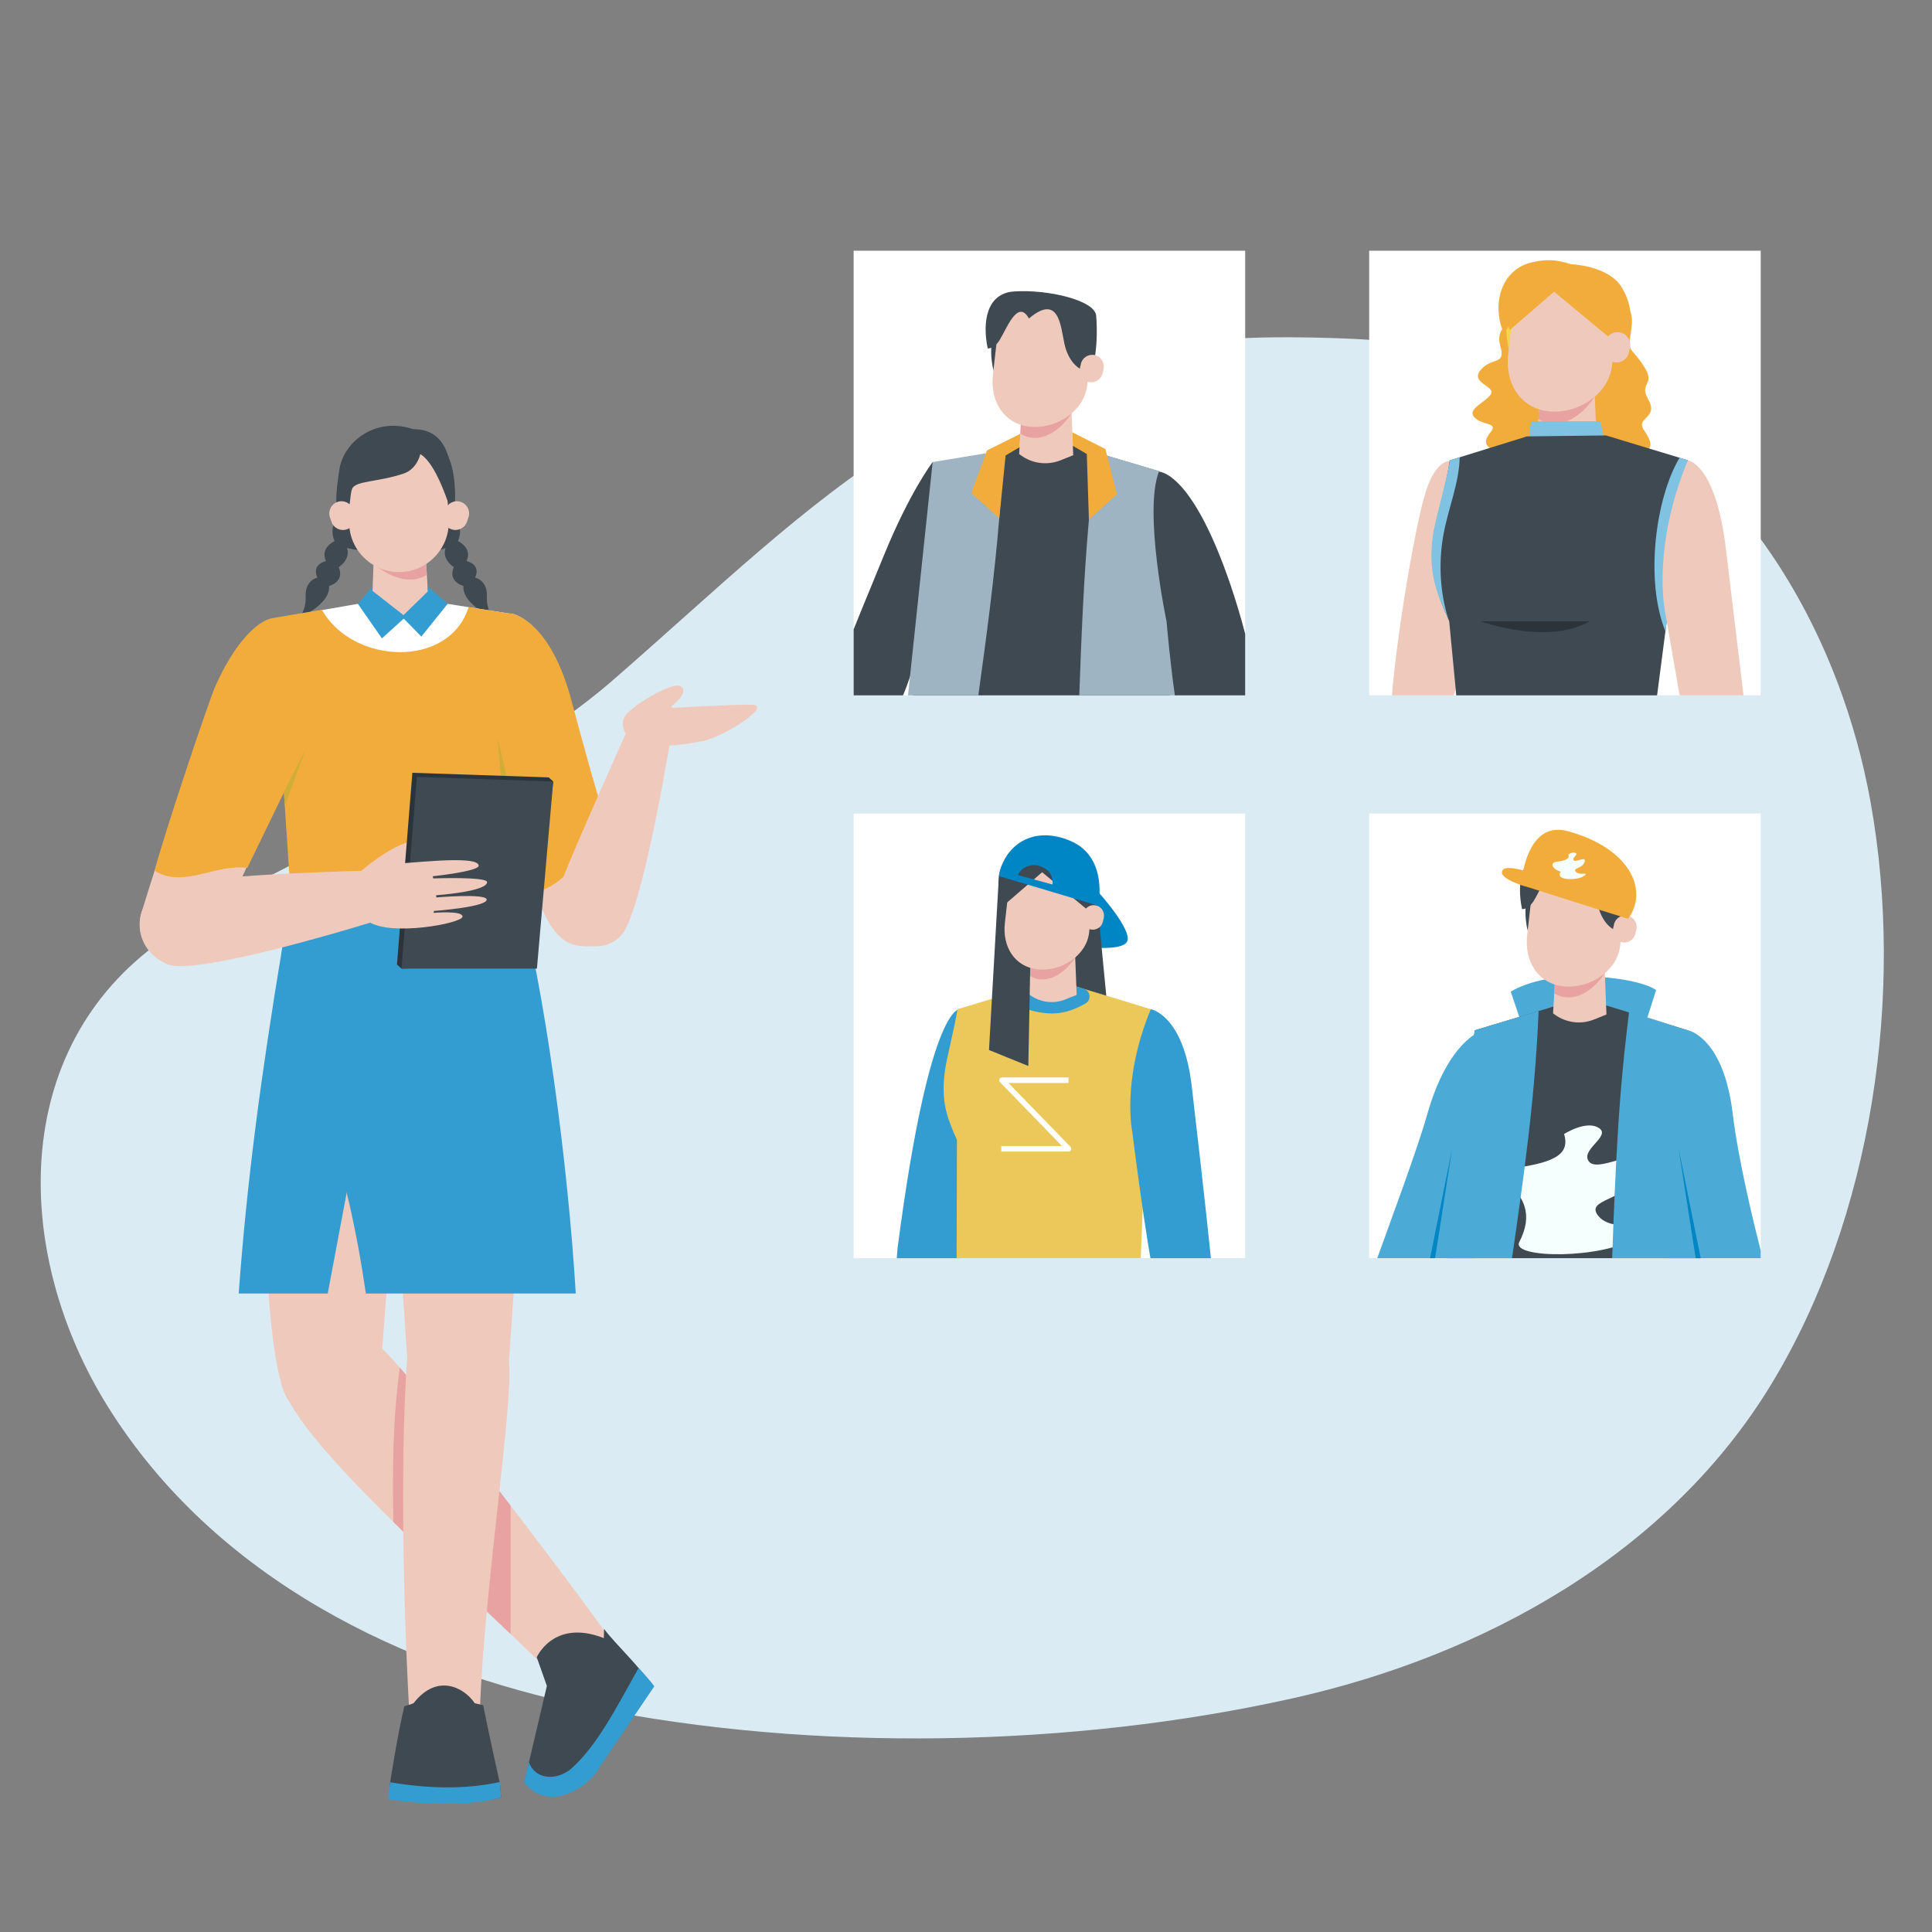
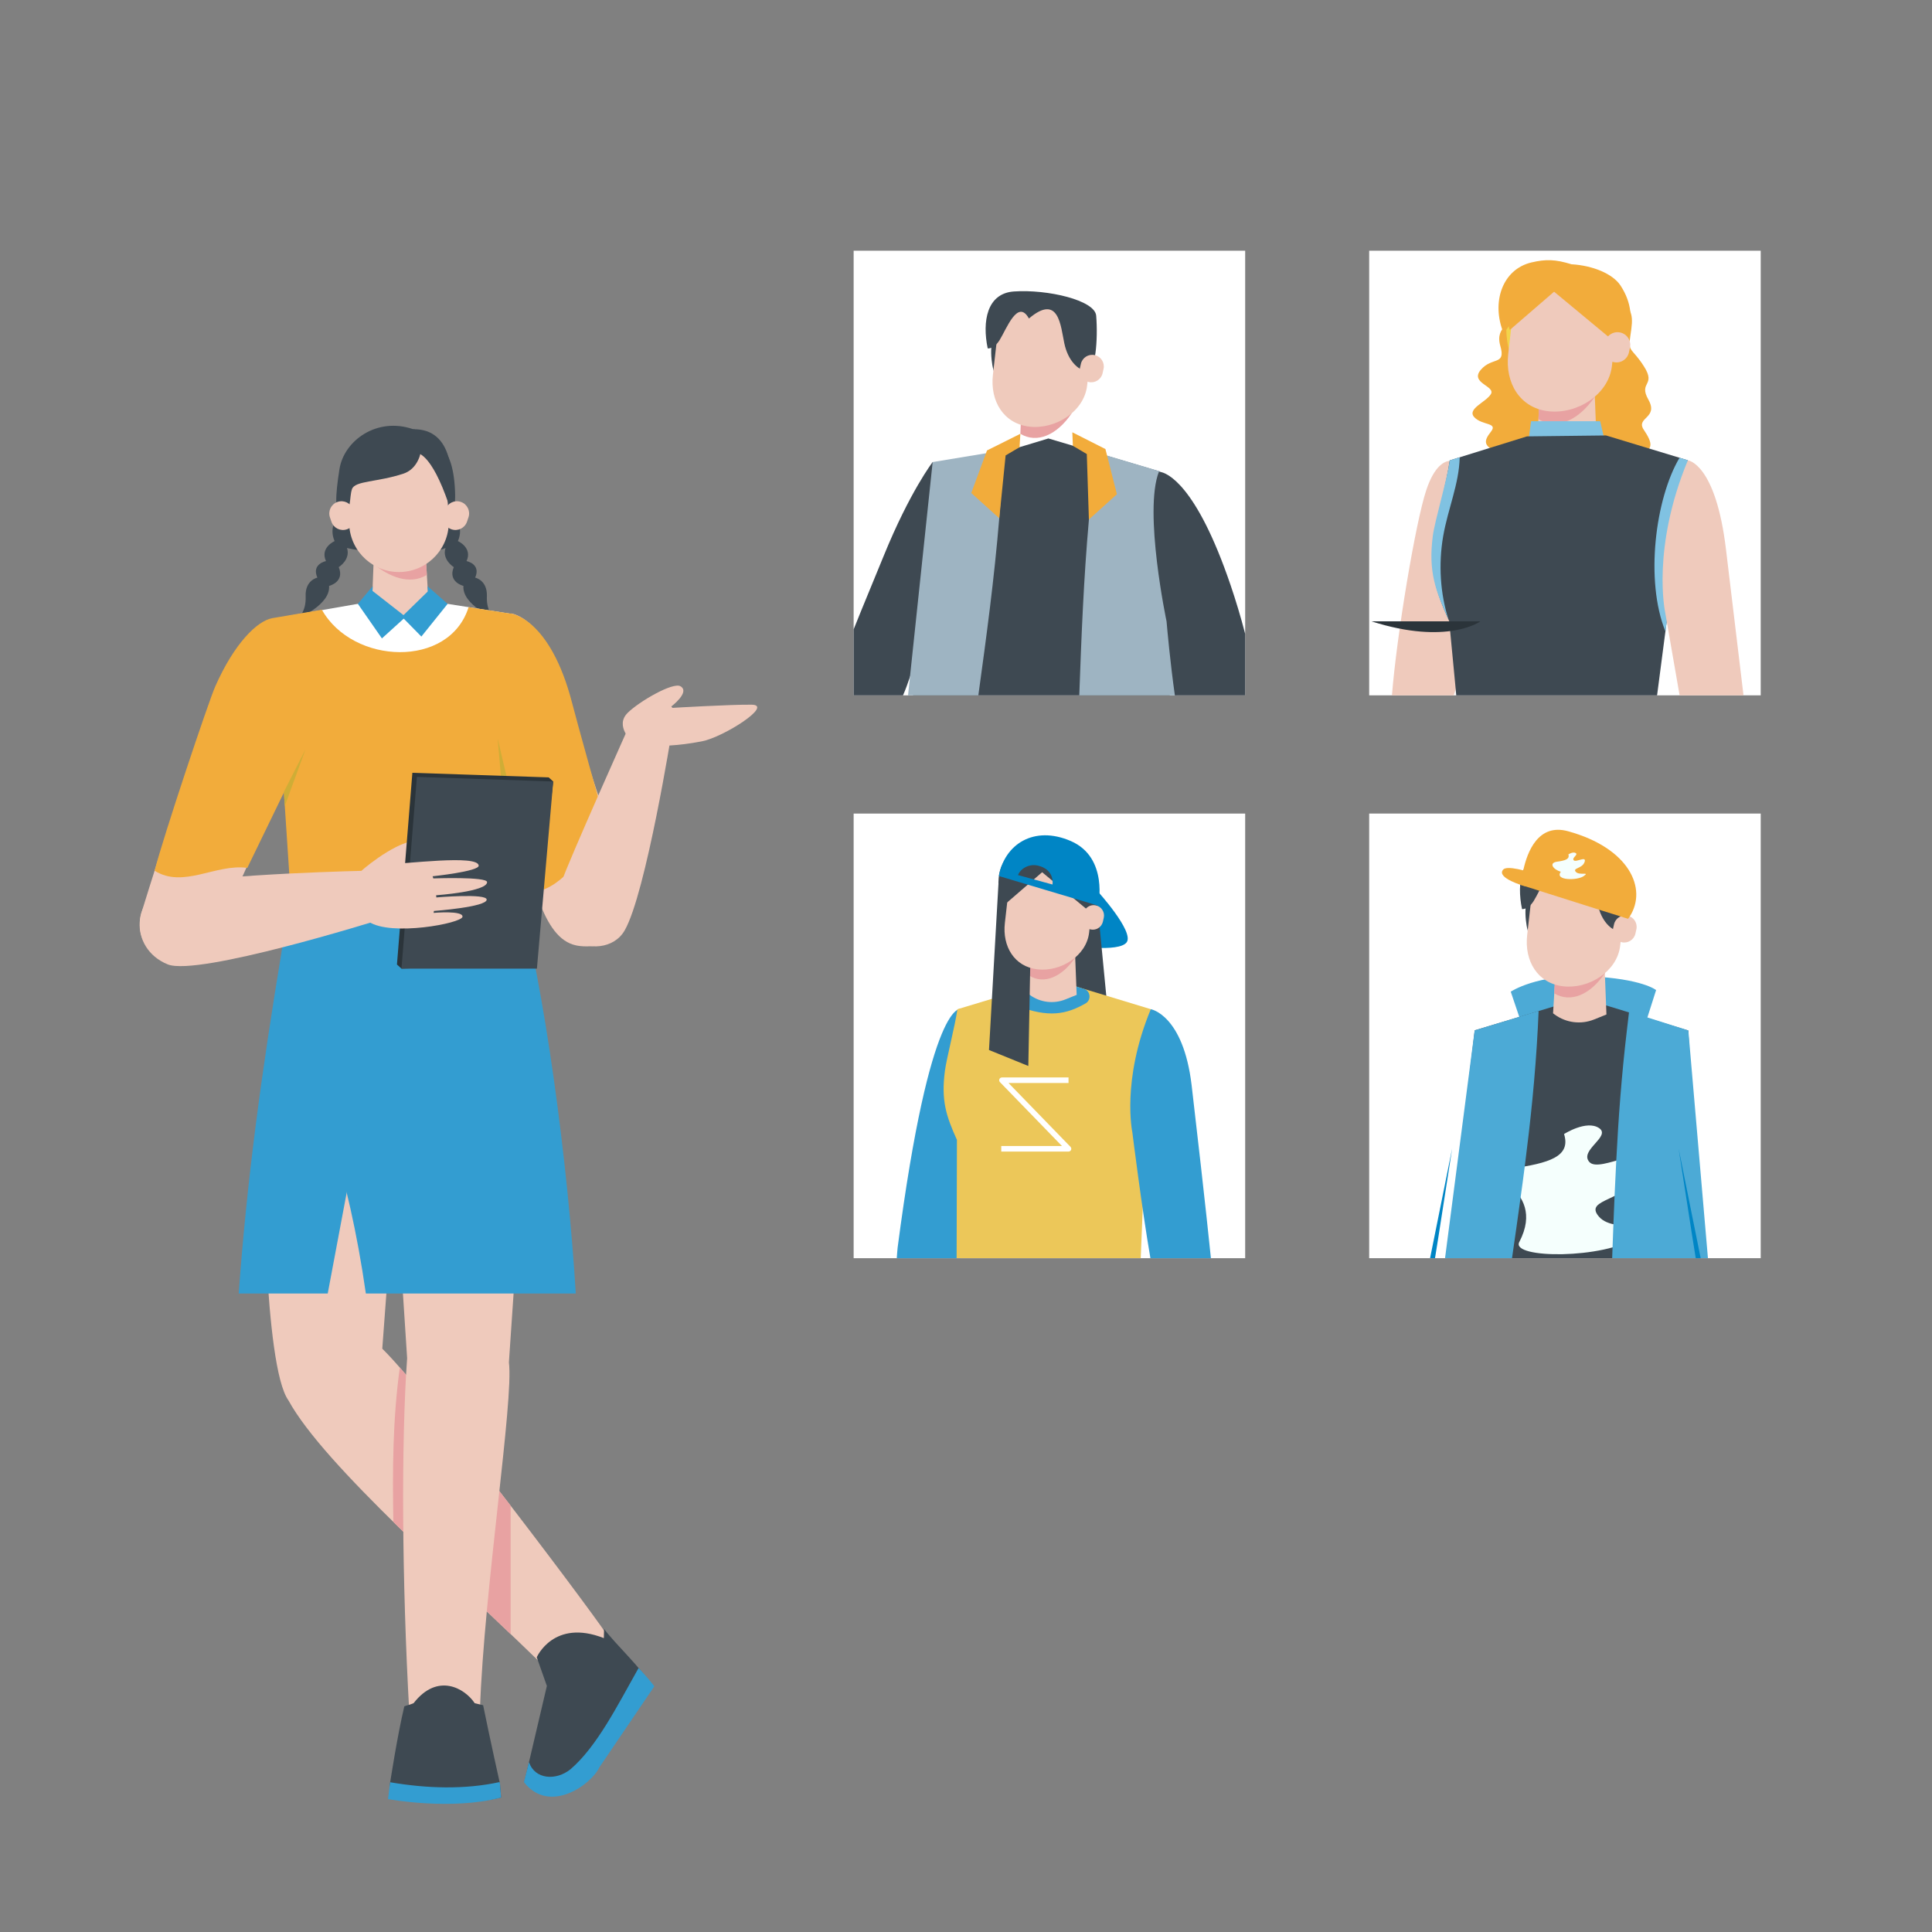
<svg xmlns="http://www.w3.org/2000/svg" id="Layer_1" width="600" height="600" viewBox="0 0 600 600">
  <rect x="0" y="0" width="600" height="600" fill="#808080" stroke="none" />
  <defs>
    <style>.cls-1{fill:#cfad36;}.cls-2{fill:#2b343a;}.cls-3{fill:#efcabc;}.cls-4{fill:#339dd1;}.cls-5{fill:#3e4952;}.cls-6{fill:#e8a2a2;}.cls-7{fill:#f5fffd;}.cls-8{fill:#ecc759;}.cls-9{fill:#f2ac3b;}.cls-10{fill:#4caad6;}.cls-11{fill:#fff;}.cls-12{fill:#f3d44a;}.cls-13{fill:#9eb4c2;}.cls-14{fill:#dbebf4;}.cls-15{fill:#0085c5;}.cls-16{fill:#80c2e2;}</style>
  </defs>
-   <path class="cls-14" d="M570.738,212.163c-13.161-34.851-35.681-65.714-66.257-84.716-30.875-19.189-67.924-22.499-103.887-22.706-101.753-.585-146.197,50.804-210.111,106.367-41.597,36.162-96.45,50.211-140.014,80.826-47.995,33.73-46.435,97.664-17.017,144.842,33.335,53.459,91.934,81.805,150.13,93.528,69.023,13.903,149.223,12.458,217.972-2.901,58.735-13.122,116.511-44.573,148.71-97.801,31.232-51.628,41.395-121.051,30.625-180.679-2.259-12.509-5.66-24.866-10.152-36.759Z" />
  <path class="cls-3" d="M81.817,357.544s0,66.649,7.774,77.376c11.158,20.369,52.85,56.291,82.948,86.077l16.35-12.594c.37-.677-55.261-74.966-70.169-89.558l4.558-61.301c-11.659,0-28.956.301-41.46,0Z" />
  <path class="cls-6" d="M124.158,424.704c8.606,9.797,22.023,26.775,34.427,42.906v39.865c-12.121-11.571-24.982-23.547-36.424-34.815-.282-15.907-.222-31.591,1.997-47.956Z" />
  <path class="cls-5" d="M166.693,514.675s5.247-12.068,20.835-5.94l.068-2.855c3.656,4.882,11.314,11.823,15.114,17.936l-18.143,25.38c-2.487,5.316-13.306,12.329-21.743,4.244l7.012-29.858-3.143-8.906Z" />
  <path class="cls-4" d="M177.181,549.454c8.278-7.131,14.594-19.848,21.141-31.449,1.651,1.773,3.763,4.141,4.888,5.69l-17.092,25.197c-2.487,5.316-15.481,14.732-23.404,4.568l1.565-6.211c1.863,5.464,8.458,5.785,12.902,2.205Z" />
  <path class="cls-5" d="M140.929,160.129s3.319,3.31,1.284,7.913c0,0,4.603,2.034,2.676,6.209,0,0,4.562.877,2.676,5.138,0,0,3.854.76,3.639,5.839-.214,5.079,2.569,6.888,2.569,6.888,0,0-10.327-4.255-9.848-10.159,0,0-4.924-1.18-2.997-5.835,0,0-3.747-2.3-2.569-5.94,0,0-7.586,3.514-7.673-3.848-.087-7.363,10.242-6.206,10.242-6.206Z" />
  <path class="cls-5" d="M105.197,160.129s-3.318,3.31-1.284,7.913c0,0-4.603,2.034-2.676,6.209,0,0-4.563.877-2.676,5.138,0,0-3.854.76-3.64,5.839.214,5.079-2.569,6.888-2.569,6.888,0,0,10.326-4.255,9.848-10.159,0,0,4.924-1.18,2.997-5.835,0,0,3.747-2.3,2.569-5.94,0,0,11.922,3.261,12.009-4.102.087-7.363-14.578-5.952-14.578-5.952Z" />
  <path class="cls-3" d="M161.055,378.889l-3.012,44.215c1.555,11.646-7.708,70.642-8.988,107.78,0,0-15.662,1.071-21.953.783-2.277-40.761-2.538-83.563-.662-109.872l-2.803-43.087c11.633-.033,25.785-.448,37.418.181Z" />
  <path class="cls-11" d="M161.21,302.866c-31.341,3.544-33.839-.94-66.218,3.42l-5.429-115.001,34.751-6.057,34.649,5.442,2.248,112.196Z" />
  <path class="cls-4" d="M160.425,275.147c8.742,31.138,16,86.78,18.385,126.56h-65.191c-11.266-78.501-36.512-85.375-21.523-126.418l68.329-.143Z" />
  <path class="cls-9" d="M90.201,276.885l73.538-.135-4.513-86.074-13.699-2.122c-5.955,19.072-35.922,17.93-45.562.815l-15.374,2.599,5.609,84.916Z" />
  <path class="cls-5" d="M133.951,137.348s7.071-.535,7.398,16.347c.043,11.32-5.956,5.289-5.956,5.289l-1.443-21.636Z" />
  <path class="cls-3" d="M133.141,188.078h0c-3.939,4.564-10.709,5.369-15.607,1.855l-2.047-1.468.685-17.715h15.926l1.043,17.328Z" />
  <path class="cls-6" d="M132.567,178.54l-.469-7.79h-15.926l-.171,4.413c4.72,3.834,11.104,6.685,16.566,3.377Z" />
  <path class="cls-3" d="M86.986,197.621c-.442-1.101-2.551-.928-3.869-1.174-3.821.94-10.889,7.242-16.279,19.467-7.102,16.105-23.028,67.911-23.028,67.911,0,0-4.654,16.854,18.51,13.105,3.329-.539,26.798-56.439,26.798-56.439,0,0,5.853-22.982-2.131-42.87Z" />
  <path class="cls-9" d="M66.838,213.199c5.879-13.332,12.976-20.37,17.753-21.229,1.438.268,3.737.08,4.219,1.28,8.707,21.688,2.324,46.752,2.324,46.752,0,0-12.605,25.957-14.331,29.529-9.793-1.366-19.876,6.499-28.794.876,2.749-10.719,16.712-52.407,18.828-57.207Z" />
  <path class="cls-3" d="M124.748,177.626h0c-8.534.47-15.835-6.067-16.305-14.602l-.529-9.603c-.47-8.535,6.067-15.835,14.602-16.305h0c8.535-.47,15.835,6.067,16.306,14.602l.529,9.603c.47,8.535-6.068,15.835-14.603,16.305Z" />
  <path class="cls-3" d="M178.845,293.588s15.83,3.854,16.683-15.113c-.557-5.549-14.355-43.58-18.685-60.466-6.789-26.475-18.115-27.503-18.115-27.503-1.881,3.4-7.113,35.778.814,62.757,5.743,19.546,8.806,38.035,19.303,40.325Z" />
  <path class="cls-9" d="M158.484,190.506s12.349,1.127,19.237,27.989c1.174,4.578,9.242,33.83,11.348,40.433-7.797,5.12-13.951,16.729-22.733,17.958-18.796-46.408-9.51-83.383-7.853-86.379Z" />
  <polygon class="cls-1" points="158.397 245.757 154.557 229.356 156.159 248.071 158.397 245.757" />
  <path class="cls-3" d="M193.981,288.972c6.621-11.473,14.717-62.222,14.717-62.222l-12.646-2.804s-19.94,44.458-21.567,49.759c-3.634,7.99-2.845,14.101,2.666,17.84,5.512,3.739,13.519,3.164,16.829-2.572Z" />
  <path class="cls-3" d="M117.451,285.783l-3.597-15.377s-44.933.946-60.08,4.356c-13.132,2.956-14.005,19.758-1.674,24.74,9.39,3.794,65.351-13.719,65.351-13.719Z" />
  <path class="cls-5" d="M125.303,147.091c-8.156,2.708-15.104,2.159-15.999,4.832-.894,2.672-.037,6.66-2.83,7.486-2.793.827-2.29-5.886-1.053-13.709,1.402-8.87,11.672-16.329,22.927-12.391,3.819.078,3.904,11.476-3.045,13.783Z" />
  <path class="cls-3" d="M107.739,164.386l-.012.005c-1.978.672-4.126-.386-4.798-2.364l-.462-1.357c-.672-1.978.386-4.126,2.364-4.798l.013-.004c1.978-.672,4.126.386,4.798,2.364l.461,1.357c.673,1.978-.386,4.126-2.364,4.798Z" />
  <path class="cls-3" d="M140.216,164.386l.012.005c1.978.672,4.126-.386,4.798-2.364l.462-1.357c.672-1.978-.386-4.126-2.364-4.798l-.013-.004c-1.978-.672-4.126.386-4.798,2.364l-.461,1.357c-.673,1.978.386,4.126,2.364,4.798Z" />
  <path class="cls-5" d="M129.264,140.647c.305,0,4.59-.208,10.111,15.984,1.761-8.416,1.48-23.534-11.026-23.323-6.959,1.853.961,7.313.916,7.339Z" />
  <path class="cls-3" d="M217.991,230.225c6.698-1.293,22.357-11.286,15.45-11.376-6.51-.084-24.602.986-24.602.986l-.366-.428s6.003-4.526,2.826-6.297c-2.349-1.309-12.766,4.713-16.362,8.264-4.181,4.129,1.494,9.104,1.494,9.104,0,0,6.267,2.698,21.56-.253Z" />
  <path class="cls-3" d="M112.271,270.409c1.542-1.407,13.208-10.974,18.802-9.022,2.129.743-3.991,8.922-9.028,10.402-5.036,1.481-9.774-1.38-9.774-1.38Z" />
  <polygon class="cls-2" points="170.403 241.424 128.065 240.001 123.278 299.537 124.68 300.809 165.342 299.537 171.805 242.697 170.403 241.424" />
  <polygon class="cls-5" points="171.805 242.697 129.467 241.274 124.68 300.809 166.745 300.809 171.805 242.697" />
  <path class="cls-3" d="M112.888,270.304s3.703-2.381,6.278-1.852c6.507-.065,29.268-3.17,29.498.373.116,1.79-14.308,3.31-14.308,3.31l.214.666s16.687-.607,16.698,1.147c.017,2.971-15.826,4.083-15.826,4.083l.062.676s15.638-1.348,15.638.677c0,2.313-16.378,3.522-16.378,3.522l-.107.598s9.225-.822,8.974,1.212c-.25,2.035-22.176,6.166-29.123,1.525-1.979-1.502-1.62-15.936-1.62-15.936Z" />
  <polygon class="cls-1" points="88.156 245.932 94.875 232.72 88.446 250.316 88.156 245.932" />
  <path class="cls-5" d="M150.041,529.569s-1.286-.283-2.607-.618c-3.073-4.65-11.542-9.6-18.986-.019-1.181.522-2.006.633-2.886.979-2.248,9.461-4.483,24.211-4.483,24.211v4.122s19.653,3.497,34.539,0l-.341-4.265s-3.188-14.255-5.236-24.41Z" />
  <path class="cls-4" d="M155.156,553.438c.075.336.121.54.121.54l.341,4.265c-15.559,4.117-35.112.483-35.112.483l.573-4.605s.034-.225.096-.623c11.328,1.93,23.066,2.324,33.982-.06Z" />
  <path class="cls-4" d="M111.328,350.906l-9.548,50.802h-27.65c2.561-35.044,6.903-67.523,13.538-107.481l23.66,56.679Z" />
  <polygon class="cls-4" points="132.897 183.633 132.778 182.049 139.014 187.537 130.857 197.689 125.387 192.116 118.608 198.261 111.139 187.524 115.735 182.049 115.678 183.505 125.309 191.035 132.897 183.633" />
  <rect class="cls-11" x="425.211" y="77.863" width="121.595" height="138.082" />
  <rect class="cls-11" x="265.106" y="77.863" width="121.595" height="138.082" />
  <rect class="cls-11" x="425.211" y="252.658" width="121.595" height="138.082" />
  <rect class="cls-11" x="265.106" y="252.663" width="121.595" height="138.082" />
  <path class="cls-9" d="M470.409,99.821s-6.295,1.31-4.481,7.559c1.814,6.249-2.52,3.326-6.047,7.458-3.528,4.132,4.636,5.039,3.124,7.559s-7.559,4.588-5.14,7.182c2.419,2.594,7.458,1.586,5.14,4.509-2.318,2.923-2.52,4.636,2.923,6.652,5.442,2.016,34.034-.214,39.608,0,9.587.368,7.337-3.68,4.946-7.28-2.578-3.881,4.726-3.523,1.432-9.366-3.148-5.584,2.491-4.216-1.339-10.263-3.83-6.047-5.084-4.202-4.233-9.675.85-5.473,1.194-8.716-4.694-11.413-5.888-2.697-31.239,7.079-31.239,7.079Z" />
  <path class="cls-3" d="M432.281,215.945h19.171c.24-.623.431-1.27.623-1.941v-.024c2.756-10.209,7.189-23.485,7.573-34.724.719-20.489-3.475-32.831-8.627-36.114,0,0-.312-.096-.815-.024-1.486.12-4.697,1.342-7.285,9.154-3.331,10.041-9.178,45.125-10.64,63.673Z" />
  <path class="cls-12" d="M473.815,86.91s-7.097,6.055-5.878,17.845c1.219,11.79,6.791,4.842,6.791,4.842l-.912-22.687Z" />
  <path class="cls-3" d="M477.354,137.074l.568.416c5.052,1.829,9.337,2.738,13.644,1.712l4.275-1.724-.717-18.549h-16.676l-1.092,18.144Z" />
  <path class="cls-6" d="M477.771,130.16l.494-11.565,16.858.334.165,4.257c-4.947,7.347-11.798,10.438-17.517,6.974Z" />
  <path class="cls-9" d="M466.978,103.521s1.712-2.239,3.682-5.364c9.801-15.547,23.866-8.19,24.627.305,1.261,5.903,2.139,9.824,5.139,10.373,3,.549,10.012-9.228,2.848-20.151-2.39-3.643-8.608-6.23-15.224-6.611-4.964-1.527-7.944-1.639-12.476-.562-9.019,2.144-12.544,12.405-8.596,22.009Z" />
  <path class="cls-3" d="M480.88,127.718v-.002c8.894,1.01,18.703-5.15,19.713-14.044l1.137-10.006c1.01-8.894-5.381-16.922-14.275-17.932h0c-8.894-1.01-16.922,5.381-17.932,14.274l-1.136,10.006c-1.01,8.894,3.599,16.693,12.493,17.703Z" />
  <path class="cls-9" d="M468.887,102.465l20.292-17.524s-9.621-4.755-14.808.688c-5.188,5.443-6.794,14.384-5.484,16.836Z" />
  <path class="cls-9" d="M501.835,106.514l-21.834-18.112s11.124-7.366,16.312-1.923c5.188,5.443,7.529,14.757,5.522,20.036Z" />
  <path class="cls-3" d="M501.129,112.456l.014.003c2.134.479,4.253-.862,4.732-2.996l.329-1.464c.479-2.134-.862-4.253-2.996-4.732l-.014-.003c-2.134-.479-4.253.863-4.732,2.997l-.329,1.464c-.479,2.134.862,4.253,2.996,4.732Z" />
  <polygon class="cls-16" points="499.134 140.228 474.213 140.228 475.489 130.815 496.954 130.815 499.134 140.228" />
  <path class="cls-5" d="M450.062,192.915l2.013,21.065v.024l.168,1.941h62.379l2.588-19.866.407-3.091v-.024l6.566-50.014-2.588-.791-22.814-6.926-24.563.288-23.988,7.453c0,.048-.024.096-.024.144-.839,6.135-4.122,18.668-4.745,23.413-1.486,11.383.479,17.206,4.601,26.385Z" />
  <path class="cls-16" d="M449.902,192.555c-4.014-8.966-6.391-14.898-4.929-26.121.622-4.774,4.431-17.375,5.266-23.465l3.085-.958c-.172,8.226-3.667,16.024-5.134,24.514-1.492,8.63-.934,17.95,1.712,26.03Z" />
  <path class="cls-16" d="M521.594,142.16c-7.508,12.654-10.779,38.15-4.377,53.929l6.967-53.142-2.59-.787Z" />
  <path class="cls-3" d="M517.114,190.064l.503,2.9v.024l4.002,22.958h19.842c-1.654-13.66-4.194-34.772-5.416-45.125-3.187-26.96-11.862-27.87-11.862-27.87-11.335,27.295-7.069,47.114-7.069,47.114Z" />
-   <path class="cls-2" d="M459.739,192.966h33.802s-10.193,7.532-33.802,0Z" />
+   <path class="cls-2" d="M459.739,192.966s-10.193,7.532-33.802,0Z" />
  <path class="cls-10" d="M493.689,303.205c16.375.742,20.628,4.27,20.628,4.27l-3.975,12.492-37.308-.581-3.859-11.411s8.14-5.512,24.515-4.77Z" />
  <polygon class="cls-5" points="449.535 390.74 528.162 390.74 524.303 320.046 524.112 319.974 511.554 316.14 505.899 314.414 498.781 312.233 491.305 309.933 482.438 312.593 477.837 313.983 471.846 315.804 457.994 319.974 449.535 390.74" />
  <path class="cls-7" d="M485.734,352.186s6.952-4.454,10.858-1.859c3.907,2.595-6.291,6.908-2.985,10.56,3.306,3.652,19.476-7.31,15.909,2.617-3.568,9.927-18.075,8.474-12.924,14.366,5.151,5.891,21.547-.566,11.651,6.318-9.896,6.884-39.142,6.764-36.421,1.55,9.243-17.717-15.167-21.055-2.854-22.776,12.313-1.721,18.927-3.797,16.766-10.775Z" />
  <path class="cls-10" d="M500.675,390.74h29.74l-6.087-70.718-.192-.072-12.533-3.978-5.68-1.797c0,.072-.024.168-.024.24-.24,1.845-.455,3.69-.647,5.488-1.677,14.211-2.636,27.415-3.307,40.548-.192,3.667-.359,7.309-.527,10.976-.12,2.9-.24,5.823-.359,8.771-.072,2.373-.168,4.769-.264,7.189-.048,1.126-.072,2.229-.12,3.355Z" />
  <path class="cls-10" d="M448.768,390.74h20.801c.911-6.327,1.821-12.557,2.66-18.788.455-3.235.887-6.446,1.294-9.682,1.773-13.851,3.259-27.87,4.05-42.824.096-1.797.192-3.745.264-5.59v.102l-6.015,1.822-13.827,4.194h-.024l-9.202,70.766Z" />
  <path class="cls-5" d="M479.141,269.706s-6.366,5.431-5.272,16.005c1.093,10.574,6.091,4.343,6.091,4.343l-.818-20.348Z" />
  <path class="cls-3" d="M482.315,314.697l.509.374c3.538,2.596,8.167,3.177,12.237,1.536l3.834-1.546-.643-16.637h-14.957l-.979,16.273Z" />
  <path class="cls-6" d="M482.689,308.497l.443-10.373,15.12.3.148,3.818c-4.437,6.59-10.582,9.361-15.711,6.255Z" />
-   <path class="cls-10" d="M507.433,364.02s.264.719.767,2.013v.024c1.63,4.29,5.632,14.738,9.61,24.683h28.997v-2.324c-1.845-7.237-6.95-27.895-8.675-42.393-2.876-24.18-13.995-26.073-13.995-26.073l-.024.024c-12.126,11.671-15.433,30.482-16.344,39.253-.312,2.972-.335,4.793-.335,4.793Z" />
  <path class="cls-15" d="M521.308,356.687c2.229,14.115,3.882,25.306,5.32,34.053h1.534l-6.854-34.053Z" />
  <path class="cls-3" d="M485.478,306.307v-.002c7.977.906,16.775-4.619,17.681-12.596l1.019-8.975c.906-7.976-4.826-15.177-12.803-16.083h0c-7.976-.906-15.177,4.826-16.083,12.803l-1.019,8.975c-.906,7.976,3.228,14.972,11.205,15.878Z" />
-   <path class="cls-10" d="M427.719,390.74h30.123c.623-2.54,1.198-5.775,1.917-10.017,4.433-26.409,3.355-60.294.743-60.749h-.024c-.575.168-10.76,3.403-17.206,25.977-3.211,11.311-11.071,32.28-15.553,44.789Z" />
  <path class="cls-5" d="M472.681,282.318s1.862.278,3.63-2.525c2.103-3.333,5.558-12.857,9.004-6.642,9.199-7.784,9.728,2.347,10.859,7.641s4.144,8.086,6.835,8.579c2.691.492,3.523-9.668,2.929-17.083-.379-4.732-14.914-8.139-25.219-7.423-8.295.576-9.766,9.186-8.038,17.454Z" />
  <path class="cls-3" d="M503.639,292.618l.012.003c1.914.43,3.814-.773,4.244-2.687l.295-1.313c.43-1.914-.773-3.814-2.687-4.244l-.012-.003c-1.914-.43-3.814.774-4.244,2.688l-.295,1.313c-.43,1.914.773,3.814,2.688,4.244Z" />
  <path class="cls-9" d="M490.006,276.363s-20.897-9.008-23.205-6.282c-2.21,2.611,6.573,5.076,6.573,5.076l16.632,1.206Z" />
  <path class="cls-9" d="M473.02,270.512c.024-.072.024-.144.048-.24,1.246-5.775,4.673-14.666,13.899-12.126,19.052,5.248,24.707,17.829,19.171,26.457-.168.24-.335.503-.527.743l-.144-.048-1.318-.407-.839-.288h-.024l-6.662-2.085-17.182-5.44-1.414-.455-1.126-.359-1.725-.551h-.024l-1.773-.551-.983-.312s.12-1.845.623-4.338Z" />
  <path class="cls-7" d="M487.08,265.333s1.466-.94,2.291-.392-1.327,1.457-.63,2.228c.697.77,4.108-1.542,3.356.552-.752,2.094-3.813,1.788-2.726,3.031,1.087,1.243,4.546-.119,2.458,1.333-2.088,1.452-9.156,1.361-7.1-1.354-2.482-.747-3.783-2.76-1.185-3.123,2.597-.363,3.993-.801,3.537-2.273Z" />
  <path class="cls-15" d="M450.977,356.687c-2.229,14.115-3.882,25.306-5.32,34.053h-1.534l6.854-34.053Z" />
  <path class="cls-5" d="M283.559,215.945h79.729l-.983-22.742c-.024-.168-.024-.239-.024-.239l-2.037-46.419v-.096l-16.392-4.865-3.427-1.007-7.237-2.157-7.597-2.253-8.963,2.708-5.009,1.51-5.967,1.797-13.779,4.17-.264,2.133-6.279,52.745-1.773,14.714Z" />
  <path class="cls-13" d="M335.178,215.945h30.267l-5.152-69.4v-.144l-16.463-4.913-3.403-1.006v.096c-.935,7.142-1.654,14.043-2.253,20.753-1.654,18.692-2.325,36.186-2.996,54.615Z" />
  <path class="cls-5" d="M265.106,195.456v20.489h15.337c.767-1.773,1.486-3.714,2.157-5.727v-.024c1.006-2.924,1.917-5.991,2.732-8.963v-.096c1.773-6.494,3.043-12.629,3.619-16.08,2.996-17.901,3.475-30.219,2.66-36.569.024-.024.024-.048,0-.048-.383-3.115-1.102-4.793-1.965-4.937,0,0-7.069,9.155-15.217,29.164-2.78,6.854-6.279,15.169-9.322,22.79Z" />
  <path class="cls-13" d="M303.832,215.945c2.54-18.405,4.937-36.162,6.494-54.998.551-6.686.983-13.516,1.294-20.561,0-.168.024-.336.024-.503l-5.464.887-16.535,2.732-7.045,66.693v.024l-.599,5.727h21.831Z" />
  <path class="cls-5" d="M313.287,95.425s-6.448,5.501-5.341,16.213c1.108,10.712,6.169,4.399,6.169,4.399l-.829-20.612Z" />
-   <path class="cls-3" d="M316.503,141l.516.378c3.584,2.63,8.273,3.218,12.396,1.556l3.883-1.566-.652-16.853h-15.151l-.992,16.484Z" />
  <path class="cls-6" d="M316.881,134.719l.448-10.507,15.317.304.15,3.867c-4.495,6.675-10.719,9.483-15.915,6.336Z" />
  <path class="cls-3" d="M319.706,132.501v-.002c8.081.917,16.993-4.679,17.91-12.759l1.033-9.091c.917-8.08-4.889-15.374-12.969-16.292h0c-8.08-.917-15.375,4.889-16.292,12.969l-1.032,9.091c-.918,8.08,3.27,15.166,11.35,16.084Z" />
  <path class="cls-5" d="M306.743,108.2s1.886.281,3.677-2.557c2.13-3.377,5.63-13.024,9.12-6.729,9.318-7.885,9.855,2.377,11,7.74,1.145,5.363,4.198,8.191,6.923,8.69,2.726.498,3.569-9.794,2.967-17.305-.384-4.793-15.108-8.245-25.547-7.52-8.402.584-9.893,9.305-8.142,17.68Z" />
  <path class="cls-3" d="M338.103,118.634l.012.003c1.939.435,3.864-.783,4.299-2.722l.299-1.33c.436-1.939-.783-3.864-2.722-4.299l-.013-.003c-1.939-.435-3.864.784-4.299,2.723l-.299,1.33c-.436,1.939.783,3.864,2.722,4.299Z" />
  <path class="cls-5" d="M362.281,192.964s0,.072.024.239c.144,1.749,1.15,12.917,2.564,22.742h21.831v-19.076c-1.39-5.392-2.972-10.568-4.529-15.145-10.76-31.633-19.914-34.868-21.879-35.18q-.024-.024-.048,0c-.216-.048-.335-.048-.335-.048-4.817,12.342,2.372,46.467,2.372,46.467Z" />
  <polygon class="cls-9" points="306.519 139.891 301.636 153.109 310.334 160.955 312.305 141.438 316.63 138.885 316.881 134.719 306.519 139.891" />
  <polygon class="cls-9" points="343.3 139.458 346.865 153.49 338.167 161.336 337.515 141.005 333.19 138.451 333.023 134.253 343.3 139.458" />
  <path class="cls-15" d="M340.811,276.712s11.464,12.598,9.096,15.911c-2.367,3.314-17.277,1.007-17.277,1.007l8.18-16.918Z" />
  <polygon class="cls-5" points="340.811 280.679 344.137 315.154 330.578 314.659 329.922 276.712 340.811 280.679" />
  <path class="cls-4" d="M278.502,390.745h19.818c.144-.479,6.422-27.08,6.854-39.158.767-22.023-2.54-35.012-6.71-38.247,0,0-9.514-3.786-19.699,74.121-.12,1.15-.192,2.253-.264,3.283Z" />
  <path class="cls-8" d="M297.086,390.736h57.177l3.131-77.325-29.904-9.082-30.162,9.1c-.679,4.947-3.372,15.26-3.878,19.138-1.204,9.244.378,13.98,3.734,21.438l-.098,36.731Z" />
  <path class="cls-4" d="M336.603,307.096l-9.113-2.768-11.298,3.409c-2.254.68-2.386,3.85-.186,4.69,9.608,3.671,15.081,2.642,21.098-.789,1.895-1.08,1.586-3.909-.5-4.543Z" />
  <path class="cls-4" d="M316.479,267.892s-5.765,4.919-4.775,14.496c.99,9.577,5.516,3.933,5.516,3.933l-.741-18.429Z" />
  <path class="cls-3" d="M319.354,308.64l.461.338c3.204,2.351,7.397,2.877,11.083,1.391l3.472-1.4-.583-15.068h-13.546l-.887,14.738Z" />
  <path class="cls-6" d="M319.692,303.024l.401-9.394,13.694.272.134,3.458c-4.019,5.968-9.584,8.479-14.229,5.665Z" />
  <path class="cls-5" d="M310.628,279.314s1.687.252,3.287-2.286c7.961-12.629,19.386-6.653,20.005.248,1.024,4.795,1.738,7.98,4.175,8.426,2.437.446,4.462-9.497,1.415-15.506-2.092-4.125-11.289-9.142-21.602-6.69-7.326,1.742-8.845,8.32-7.279,15.808Z" />
  <polygon class="cls-5" points="310.071 274.63 307.142 326.087 319.354 331.05 320.541 269.38 310.071 274.63" />
  <path class="cls-3" d="M322.218,301.041v-.002c7.225.82,15.193-4.183,16.013-11.408l.923-8.128c.82-7.225-4.371-13.746-11.595-14.566h0c-7.224-.821-13.746,4.371-14.566,11.595l-.923,8.128c-.821,7.224,2.924,13.56,10.148,14.38Z" />
  <path class="cls-5" d="M312.476,280.528l16.484-14.235s-7.815-3.862-12.029.559c-4.214,4.421-5.519,11.684-4.454,13.676Z" />
  <path class="cls-5" d="M339.239,283.816l-17.736-14.713s7.815-3.862,12.029.559c4.214,4.421,7.337,9.866,5.707,14.154Z" />
  <path class="cls-3" d="M338.666,288.643l.011.003c1.734.389,3.455-.7,3.844-2.434l.267-1.189c.389-1.734-.7-3.454-2.434-3.844l-.011-.003c-1.734-.389-3.455.701-3.844,2.435l-.267,1.189c-.389,1.734.7,3.455,2.434,3.844Z" />
  <path class="cls-15" d="M341.052,281.258l-30.851-9.204c1.758-9.807,10.858-15.839,22.354-10.858,11.823,5.136,8.497,20.062,8.497,20.062ZM326.861,274.693s.815-4.61-4.501-5.867c-2.862-.677-5.491,1-6.207,2.934l10.707,2.933Z" />
  <path class="cls-4" d="M351.665,351.683s2.948,23.701,5.608,39.062h18.788c-1.534-15.121-4.769-43.351-5.991-53.728-2.612-21.903-12.677-23.605-12.677-23.605-9.202,22.167-5.727,38.271-5.727,38.271Z" />
  <path class="cls-11" d="M331.84,357.631h-20.889v-1.722h18.852l-19.253-19.836c-.242-.248-.311-.615-.176-.934.135-.321.447-.527.793-.527h20.673v1.722h-18.635l19.253,19.836c.242.248.311.615.176.934-.135.321-.447.527-.793.527Z" />
</svg>